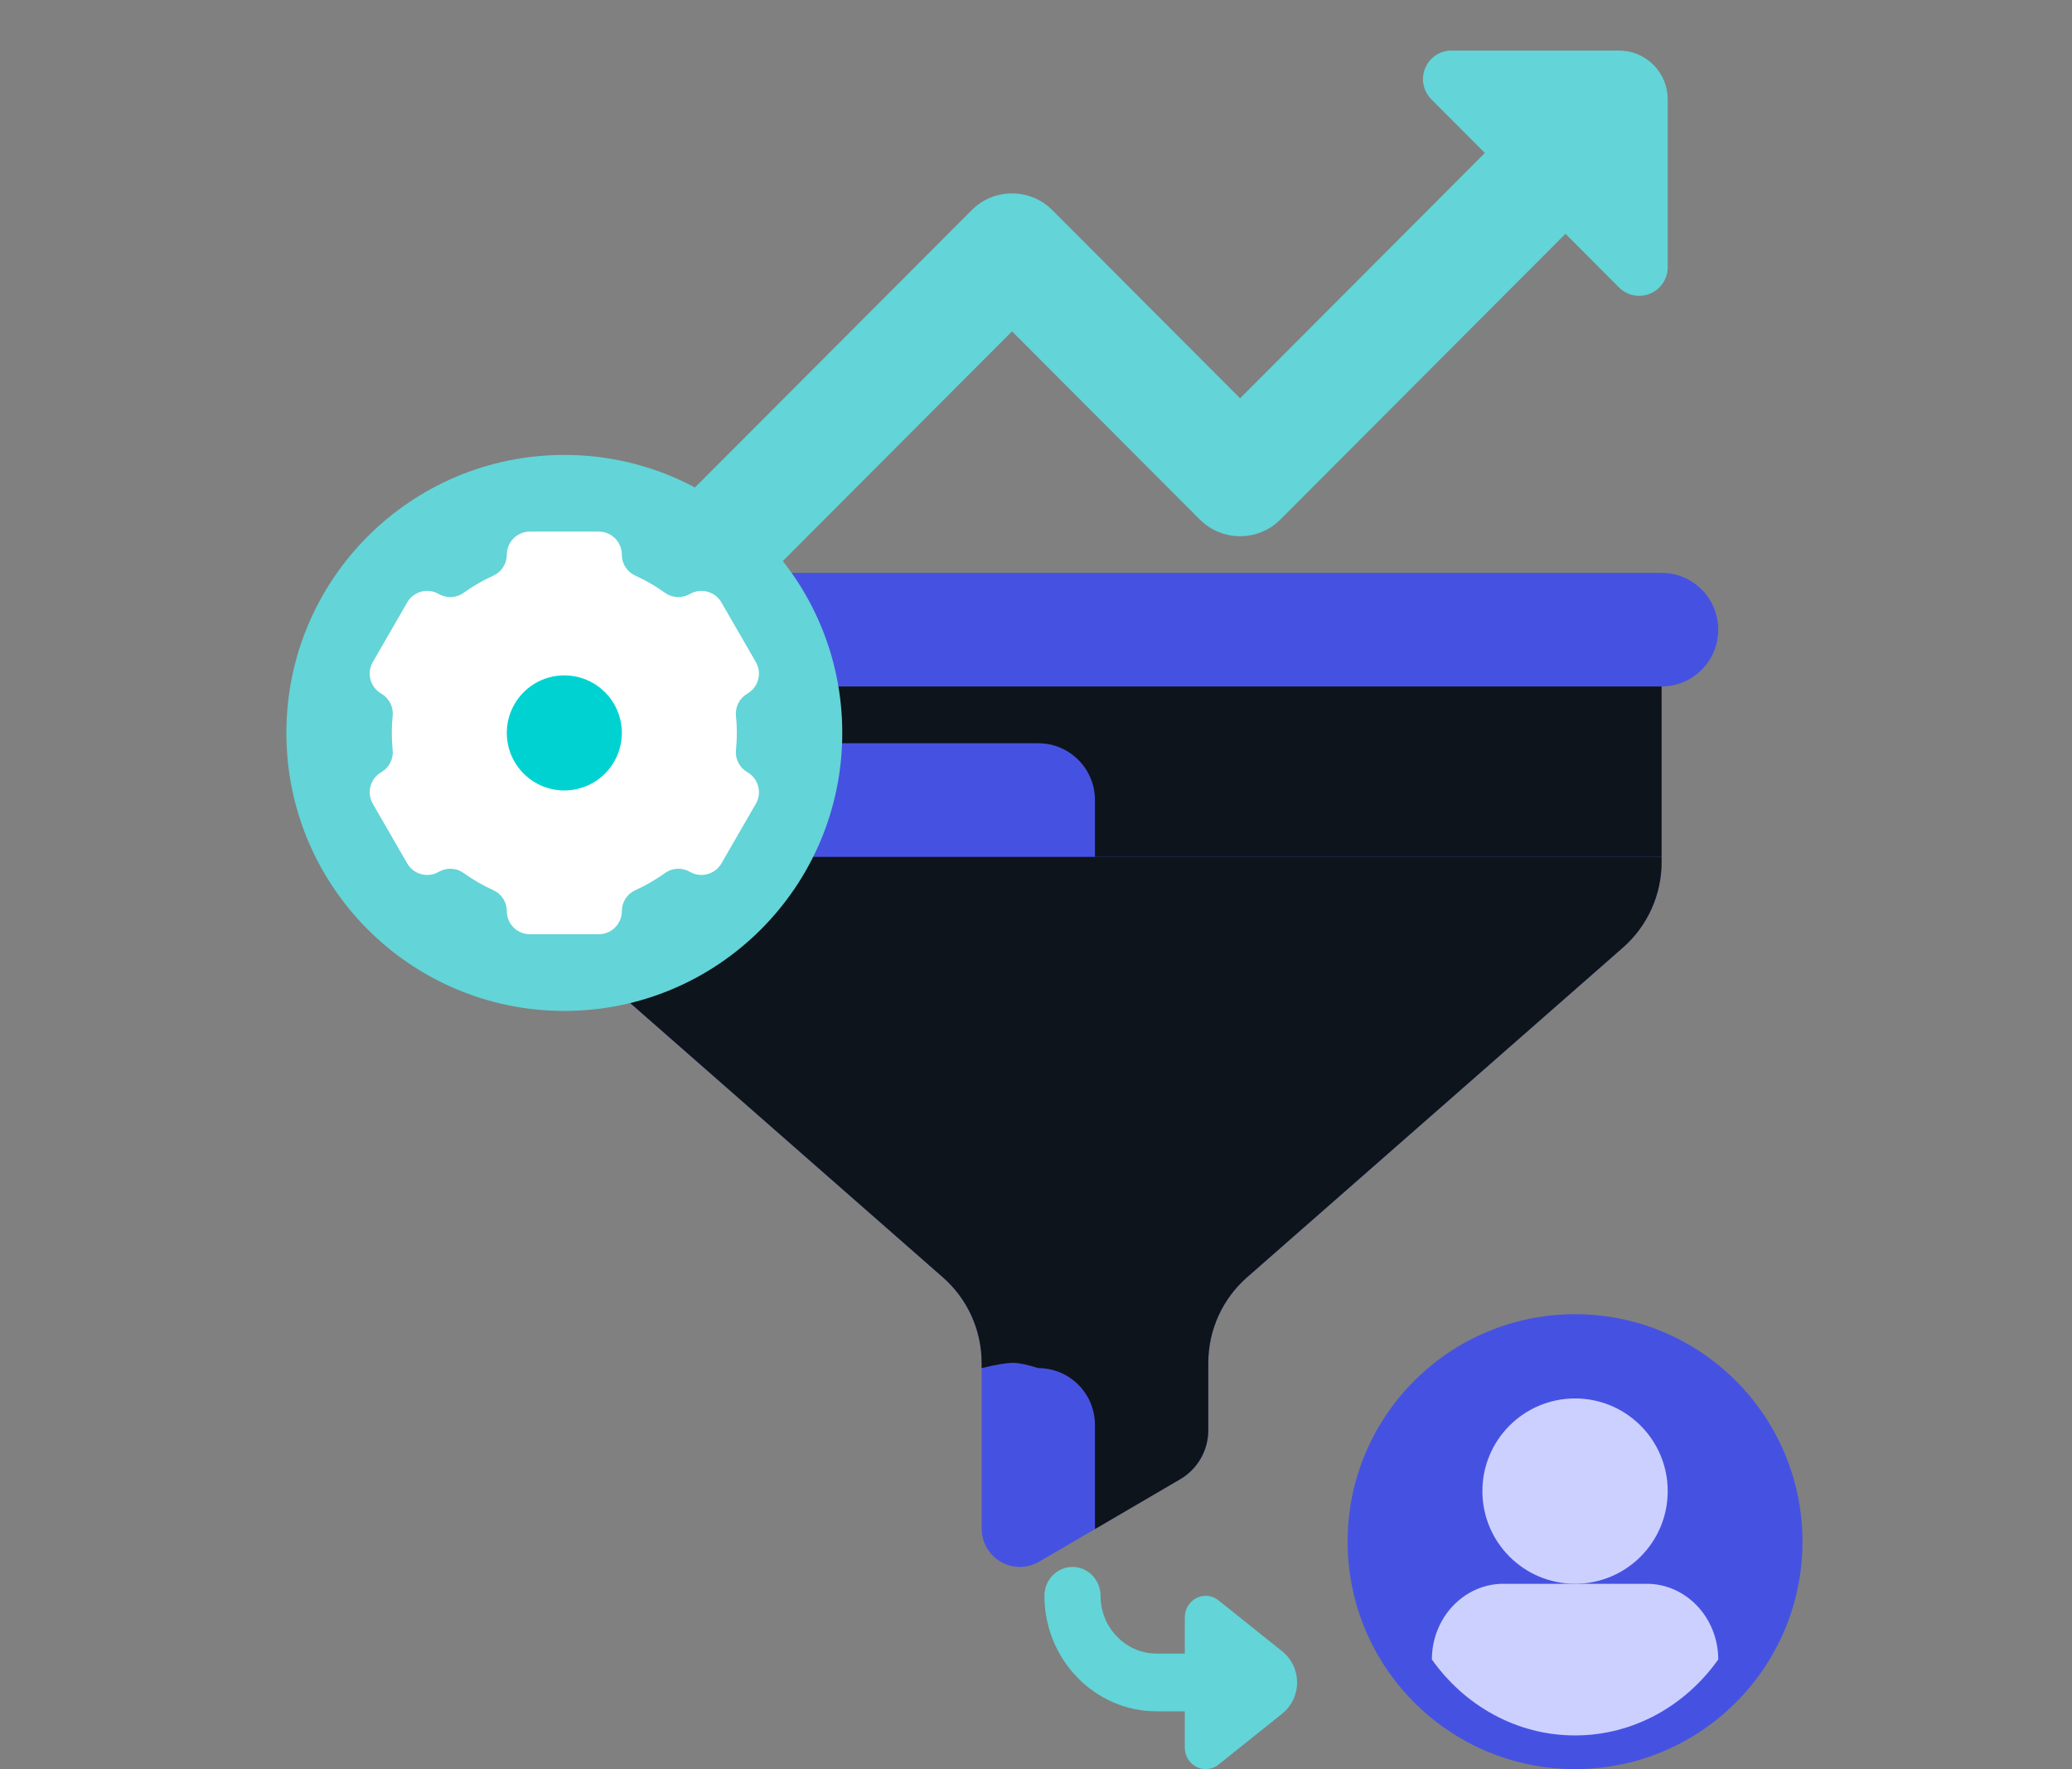
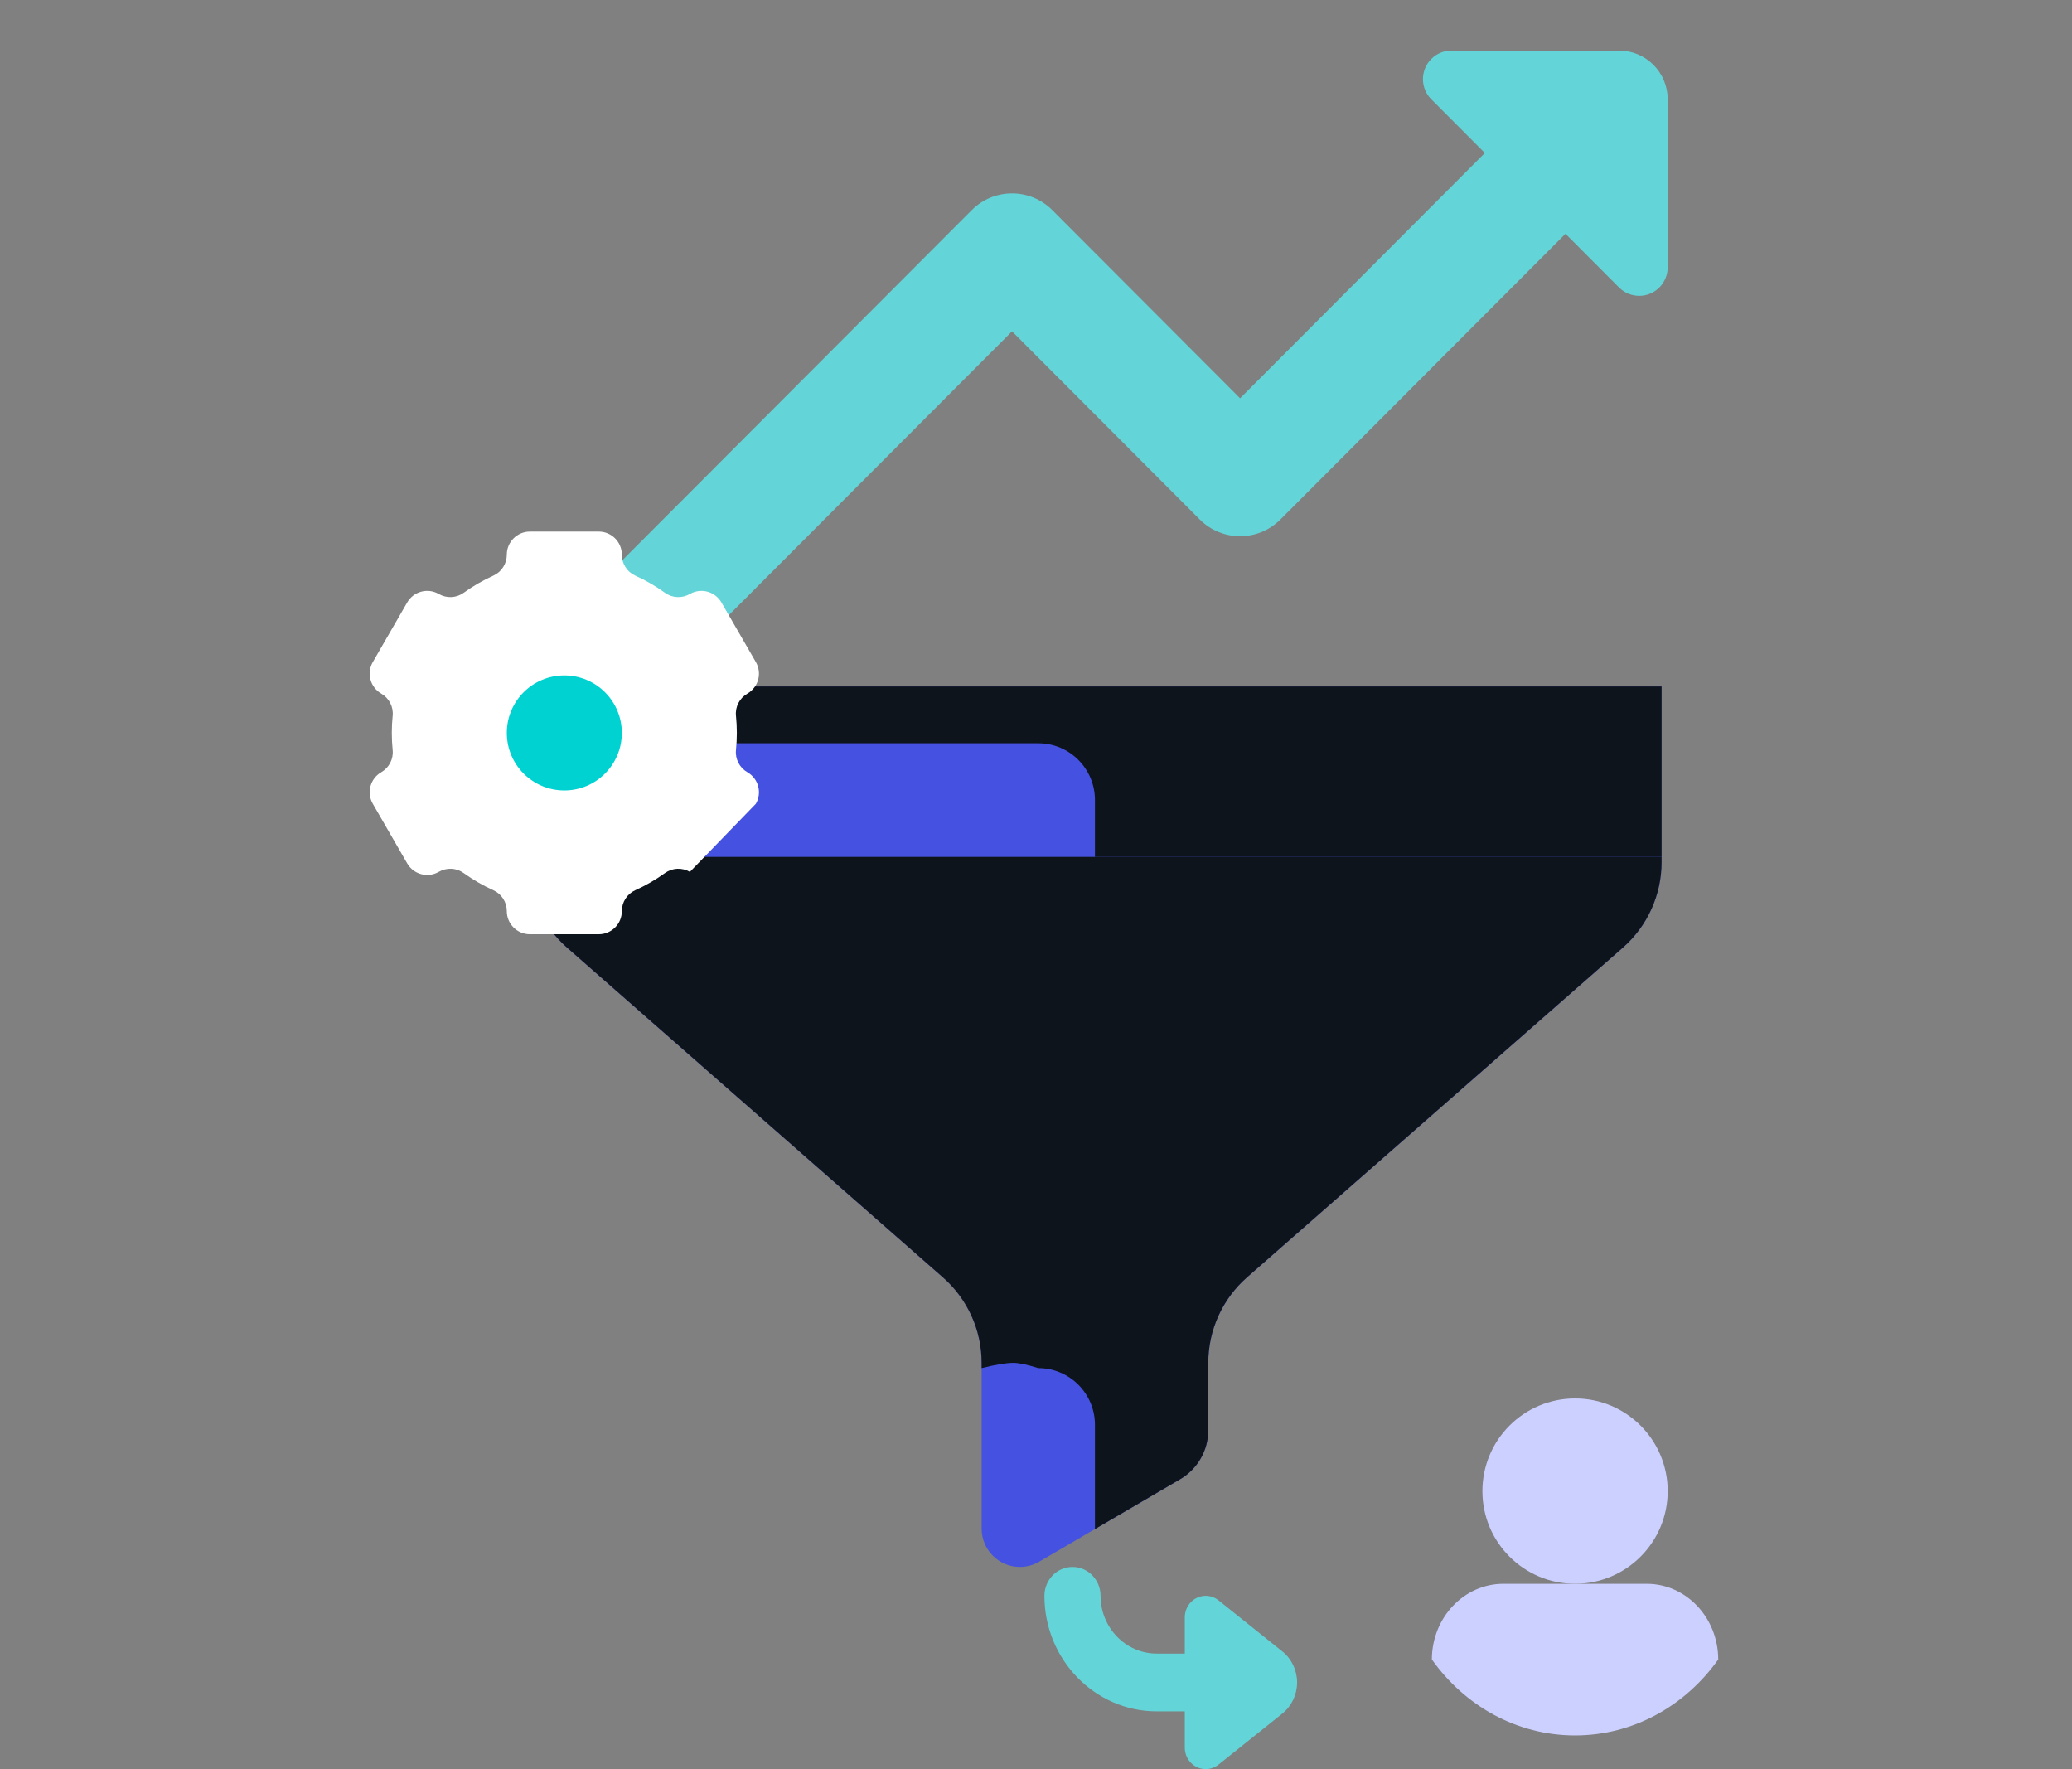
<svg xmlns="http://www.w3.org/2000/svg" width="123px" height="105px" viewBox="0 0 123 105" version="1.1">
  <rect x="0" y="0" width="123" height="105" fill="#808080" stroke="none" />
  <title>KAZANCASINO-High-Conversion</title>
  <g id="KAZANCASINO-High-Conversion" stroke="none" stroke-width="1" fill="none" fill-rule="evenodd">
    <g transform="translate(17, 3)" fill-rule="nonzero">
      <path d="M81.154,0.848 C80.612,0.305 79.877,0 79.111,0 L69.162,0 C68.714,0 68.283,0.179 67.966,0.497 C67.305,1.159 67.305,2.232 67.966,2.894 L71.145,6.08 L56.615,20.639 L45.47,9.472 C44.148,8.147 42.005,8.147 40.684,9.472 L16.991,33.211 C15.67,34.535 15.67,36.682 16.991,38.007 C17.652,38.669 18.519,39 19.385,39 C20.251,39 21.117,38.669 21.778,38.007 L43.077,16.666 L54.222,27.833 C55.544,29.157 57.687,29.157 59.009,27.833 L75.932,10.876 L79.111,14.062 C79.772,14.724 80.844,14.724 81.504,14.062 C81.822,13.744 82,13.313 82,12.863 L82,2.895 C82,2.127 81.696,1.391 81.154,0.848 Z" id="Path" fill="#63D4D7" />
      <path d="M59.123,95.013 L55.336,91.983 C55.118,91.809 54.85,91.714 54.574,91.714 C53.889,91.714 53.333,92.286 53.333,92.991 L53.333,95.143 L51.667,95.143 C49.829,95.143 48.333,93.605 48.333,91.714 C48.333,90.768 47.587,90 46.667,90 C45.746,90 45,90.768 45,91.714 C45,95.495 47.991,98.571 51.667,98.571 L53.333,98.571 L53.333,100.724 C53.333,101.429 53.889,102 54.574,102 C54.85,102 55.118,101.906 55.336,101.731 L59.123,98.702 C59.676,98.259 60,97.578 60,96.857 C60,96.136 59.676,95.456 59.123,95.013 Z" id="Path" fill="#63D4D7" />
      <g id="Group" transform="translate(11, 31)">
-         <path d="M70.636,6.743 L3.364,6.743 C1.506,6.743 0,5.233 0,3.371 C0,1.509 1.506,0 3.364,0 L70.636,0 C72.494,0 74,1.509 74,3.371 C74,5.233 72.494,6.743 70.636,6.743 Z" id="Path" fill="#4552E1" />
        <path d="M3.364,17.169 C3.364,19.113 4.201,20.963 5.661,22.243 L27.976,41.814 C29.435,43.094 30.273,44.944 30.273,46.888 L30.273,56.725 C30.273,57.981 31.289,59 32.543,59 C32.944,59 33.339,58.893 33.686,58.69 L42.059,53.795 C43.092,53.19 43.728,52.082 43.728,50.882 L43.728,46.888 C43.728,44.944 44.565,43.094 46.025,41.814 L68.34,22.243 C69.799,20.963 70.637,19.113 70.637,17.169 L70.637,6.743 L3.364,6.743 L3.364,17.169 Z" id="Path" fill="#4552E1" />
        <path d="M3.364,17.169 C3.364,19.113 4.201,20.963 5.661,22.243 L27.975,41.814 C29.435,43.094 30.273,44.944 30.273,46.888 L30.273,47.2 C31.108,46.992 31.736,46.888 32.157,46.888 C32.483,46.888 32.976,46.992 33.636,47.2 C35.494,47.2 37,48.709 37,50.571 L37,56.752 L42.058,53.795 C43.092,53.19 43.727,52.081 43.727,50.882 L43.727,46.888 C43.727,44.944 44.565,43.094 46.025,41.813 L68.339,22.243 C69.799,20.963 70.636,19.113 70.636,17.169 L70.636,16.857 L3.364,16.857 L3.364,17.169 Z" id="Path" fill="#0E141B" />
        <path d="M3.364,6.743 L3.364,10.114 L33.636,10.114 C35.494,10.114 37,11.624 37,13.486 L37,16.857 L70.636,16.857 L70.636,6.743 L3.364,6.743 Z" id="Path" fill="#0E141B" />
      </g>
-       <circle id="Oval" fill="#4552E1" cx="76.5" cy="88.5" r="13.5" />
      <circle id="Oval" fill="#CCD0FF" cx="76.5" cy="85.5" r="5.5" />
      <path d="M80.75,91 L72.25,91 C69.905,91 68.004,93.011 68,95.493 C69.94,98.228 73.028,100 76.5,100 C79.972,100 83.06,98.228 85,95.493 C84.996,93.011 83.095,91 80.75,91 Z" id="Path" fill="#CCD0FF" />
      <g id="Group" transform="translate(0, 24)">
-         <circle id="Oval" fill="#63D4D7" cx="16.5" cy="16.5" r="16.5" />
-         <path d="M26.741,16.5 C26.741,16.156 26.724,15.817 26.69,15.482 C26.636,14.949 26.903,14.435 27.367,14.168 L27.368,14.167 C28.024,13.789 28.248,12.951 27.87,12.296 L25.826,8.755 C25.447,8.1 24.61,7.876 23.955,8.254 L23.953,8.255 C23.489,8.523 22.91,8.498 22.476,8.185 C21.926,7.788 21.334,7.445 20.709,7.163 C20.223,6.943 19.914,6.455 19.914,5.921 C19.914,5.165 19.301,4.551 18.544,4.551 L14.456,4.551 C13.699,4.551 13.086,5.165 13.086,5.921 C13.086,6.455 12.777,6.943 12.291,7.163 C11.666,7.445 11.074,7.788 10.524,8.185 C10.09,8.498 9.511,8.523 9.047,8.255 L9.045,8.254 C8.39,7.876 7.553,8.1 7.174,8.755 L5.13,12.296 C4.752,12.951 4.976,13.789 5.632,14.167 L5.633,14.168 C6.097,14.435 6.364,14.949 6.31,15.482 C6.276,15.817 6.259,16.156 6.259,16.5 C6.259,16.844 6.276,17.183 6.31,17.518 C6.364,18.051 6.097,18.565 5.633,18.832 L5.632,18.833 C4.976,19.211 4.752,20.049 5.13,20.704 L7.174,24.245 C7.553,24.9 8.39,25.124 9.045,24.746 L9.047,24.745 C9.511,24.477 10.09,24.502 10.524,24.815 C11.074,25.212 11.666,25.555 12.291,25.837 C12.777,26.057 13.086,26.545 13.086,27.079 C13.086,27.835 13.699,28.449 14.456,28.449 L18.544,28.449 C19.301,28.449 19.914,27.835 19.914,27.079 C19.914,26.545 20.223,26.057 20.709,25.837 C21.334,25.555 21.926,25.212 22.476,24.815 C22.91,24.502 23.489,24.477 23.953,24.745 L23.955,24.746 C24.61,25.124 25.447,24.9 25.826,24.245 L27.87,20.704 C28.248,20.049 28.024,19.211 27.368,18.833 L27.367,18.832 C26.903,18.565 26.636,18.051 26.69,17.518 C26.724,17.183 26.741,16.844 26.741,16.5 Z" id="Path" fill="#FFFFFF" />
+         <path d="M26.741,16.5 C26.741,16.156 26.724,15.817 26.69,15.482 C26.636,14.949 26.903,14.435 27.367,14.168 L27.368,14.167 C28.024,13.789 28.248,12.951 27.87,12.296 L25.826,8.755 C25.447,8.1 24.61,7.876 23.955,8.254 L23.953,8.255 C23.489,8.523 22.91,8.498 22.476,8.185 C21.926,7.788 21.334,7.445 20.709,7.163 C20.223,6.943 19.914,6.455 19.914,5.921 C19.914,5.165 19.301,4.551 18.544,4.551 L14.456,4.551 C13.699,4.551 13.086,5.165 13.086,5.921 C13.086,6.455 12.777,6.943 12.291,7.163 C11.666,7.445 11.074,7.788 10.524,8.185 C10.09,8.498 9.511,8.523 9.047,8.255 L9.045,8.254 C8.39,7.876 7.553,8.1 7.174,8.755 L5.13,12.296 C4.752,12.951 4.976,13.789 5.632,14.167 L5.633,14.168 C6.097,14.435 6.364,14.949 6.31,15.482 C6.276,15.817 6.259,16.156 6.259,16.5 C6.259,16.844 6.276,17.183 6.31,17.518 C6.364,18.051 6.097,18.565 5.633,18.832 L5.632,18.833 C4.976,19.211 4.752,20.049 5.13,20.704 L7.174,24.245 C7.553,24.9 8.39,25.124 9.045,24.746 L9.047,24.745 C9.511,24.477 10.09,24.502 10.524,24.815 C11.074,25.212 11.666,25.555 12.291,25.837 C12.777,26.057 13.086,26.545 13.086,27.079 C13.086,27.835 13.699,28.449 14.456,28.449 L18.544,28.449 C19.301,28.449 19.914,27.835 19.914,27.079 C19.914,26.545 20.223,26.057 20.709,25.837 C21.334,25.555 21.926,25.212 22.476,24.815 C22.91,24.502 23.489,24.477 23.953,24.745 L23.955,24.746 L27.87,20.704 C28.248,20.049 28.024,19.211 27.368,18.833 L27.367,18.832 C26.903,18.565 26.636,18.051 26.69,17.518 C26.724,17.183 26.741,16.844 26.741,16.5 Z" id="Path" fill="#FFFFFF" />
        <circle id="Oval" fill="#00D2D2" cx="16.5" cy="16.5" r="3.414" />
      </g>
    </g>
  </g>
</svg>